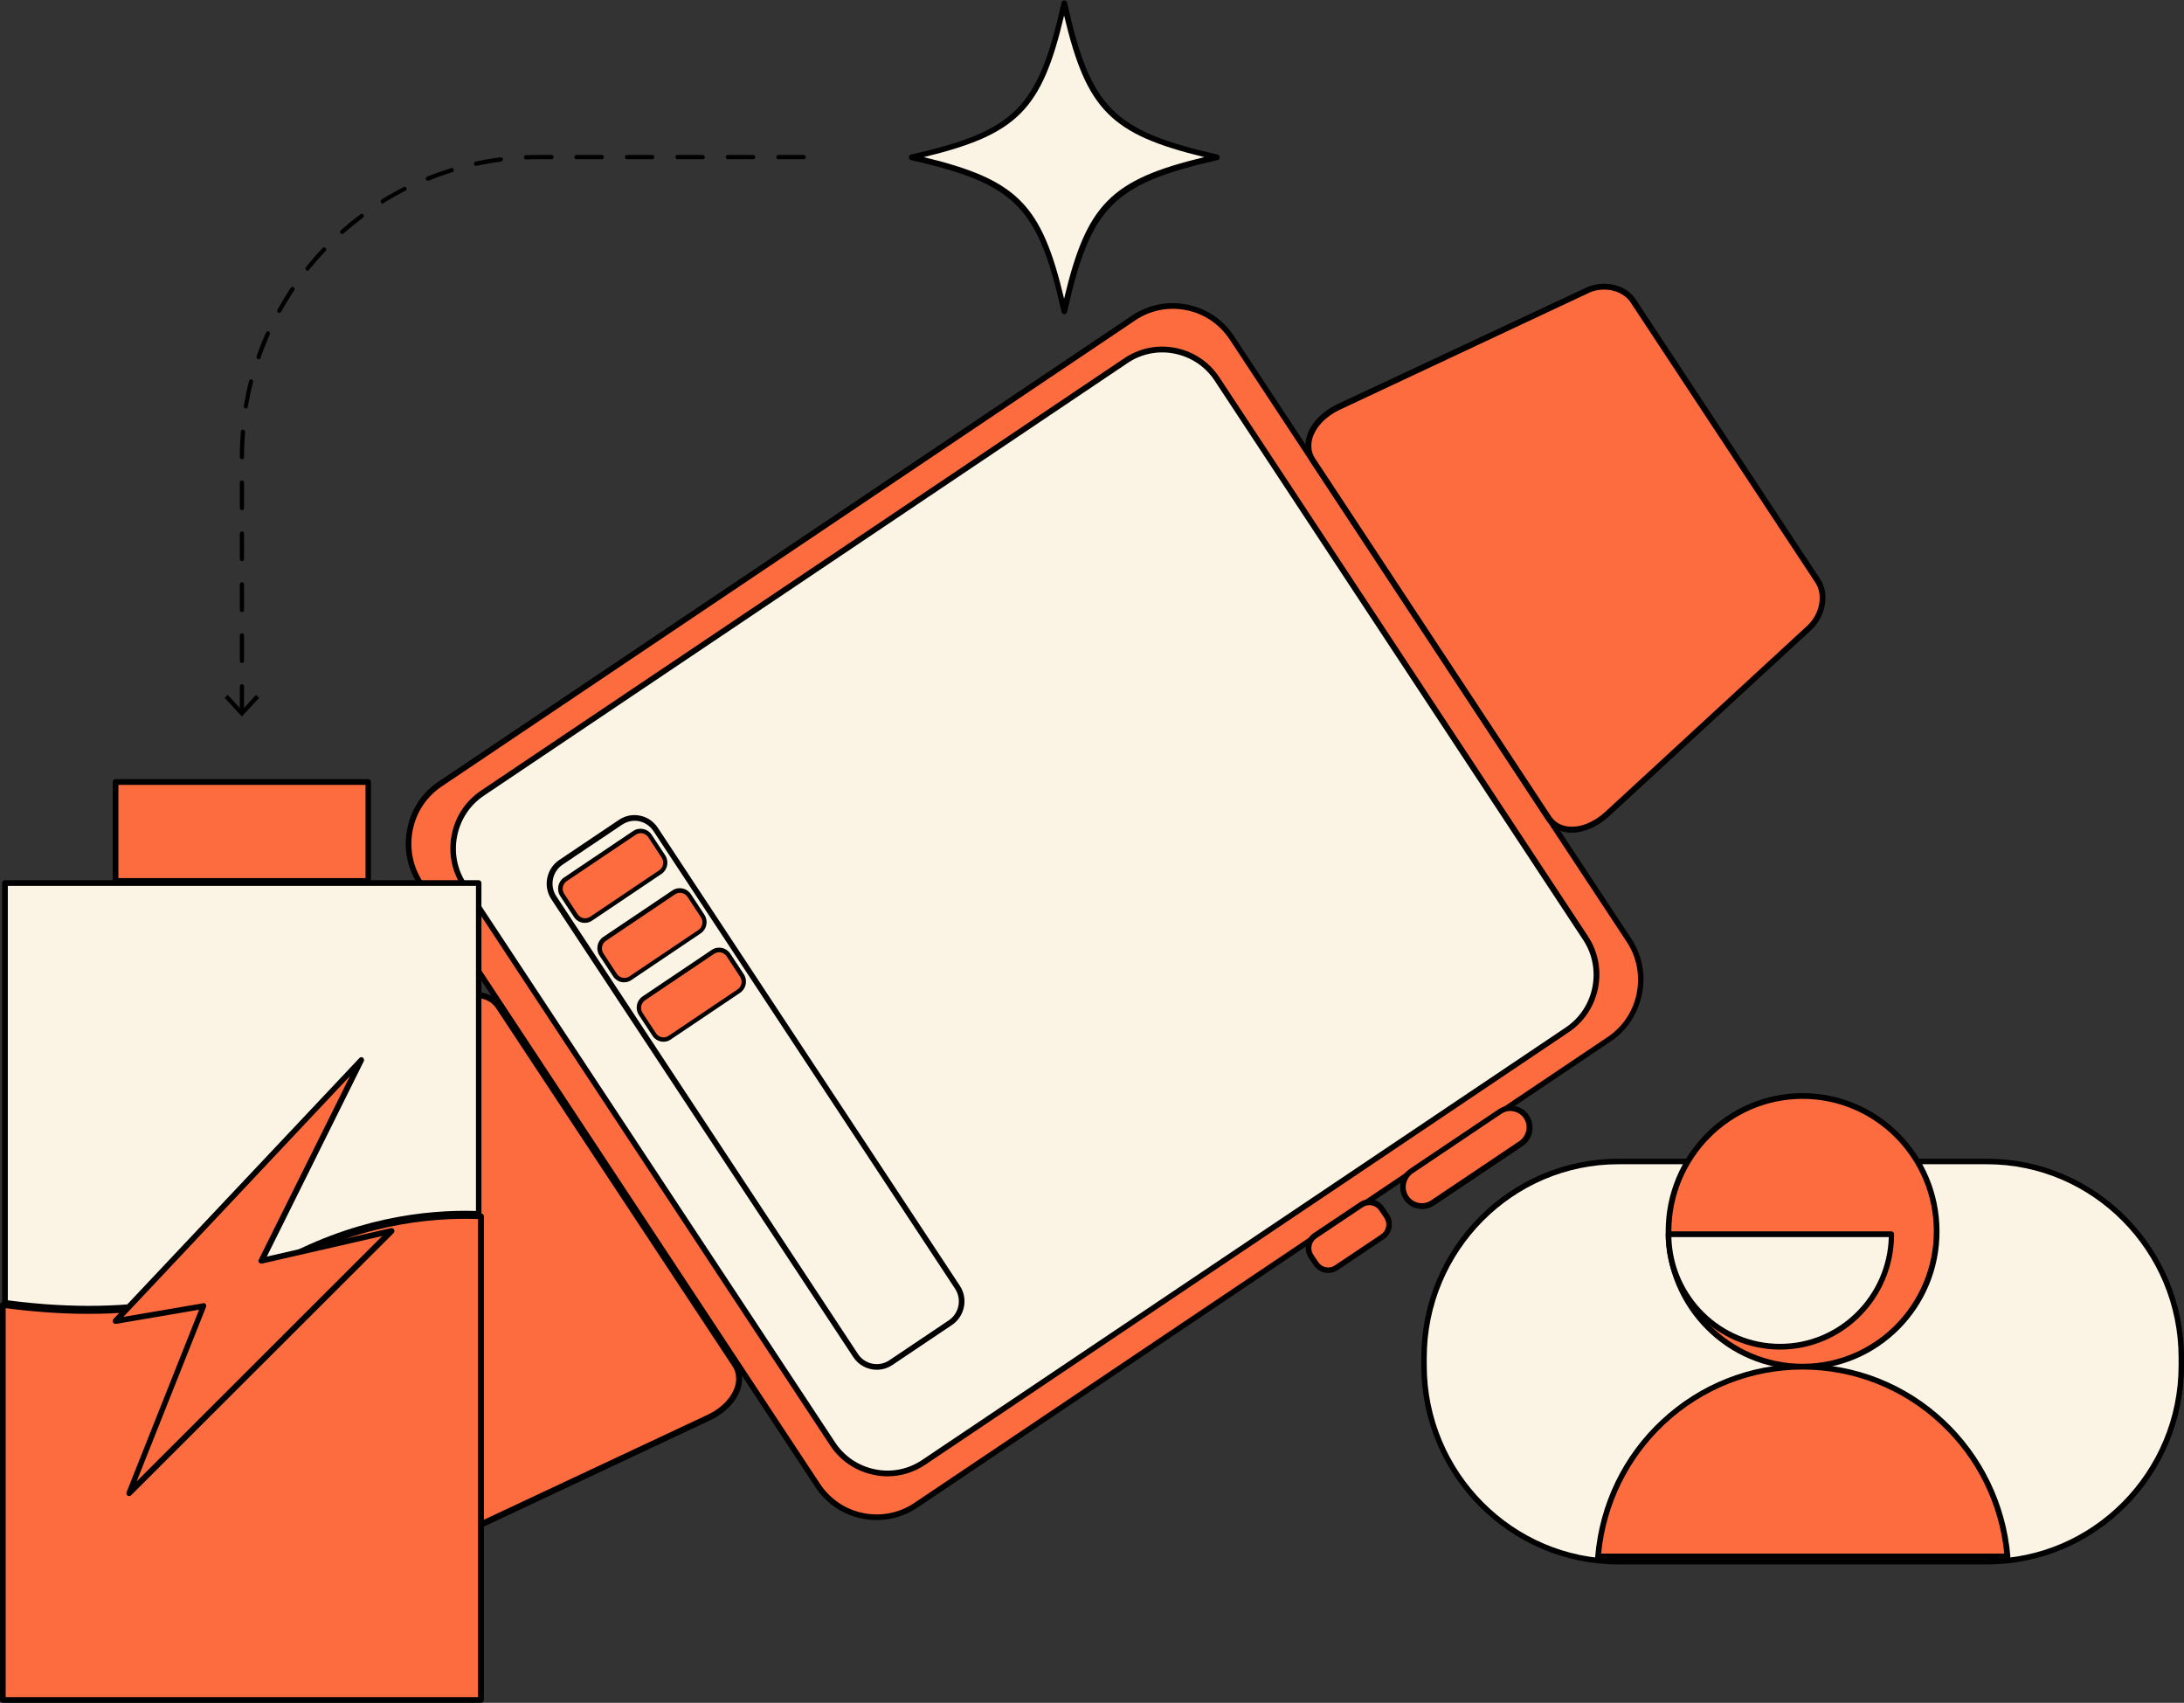
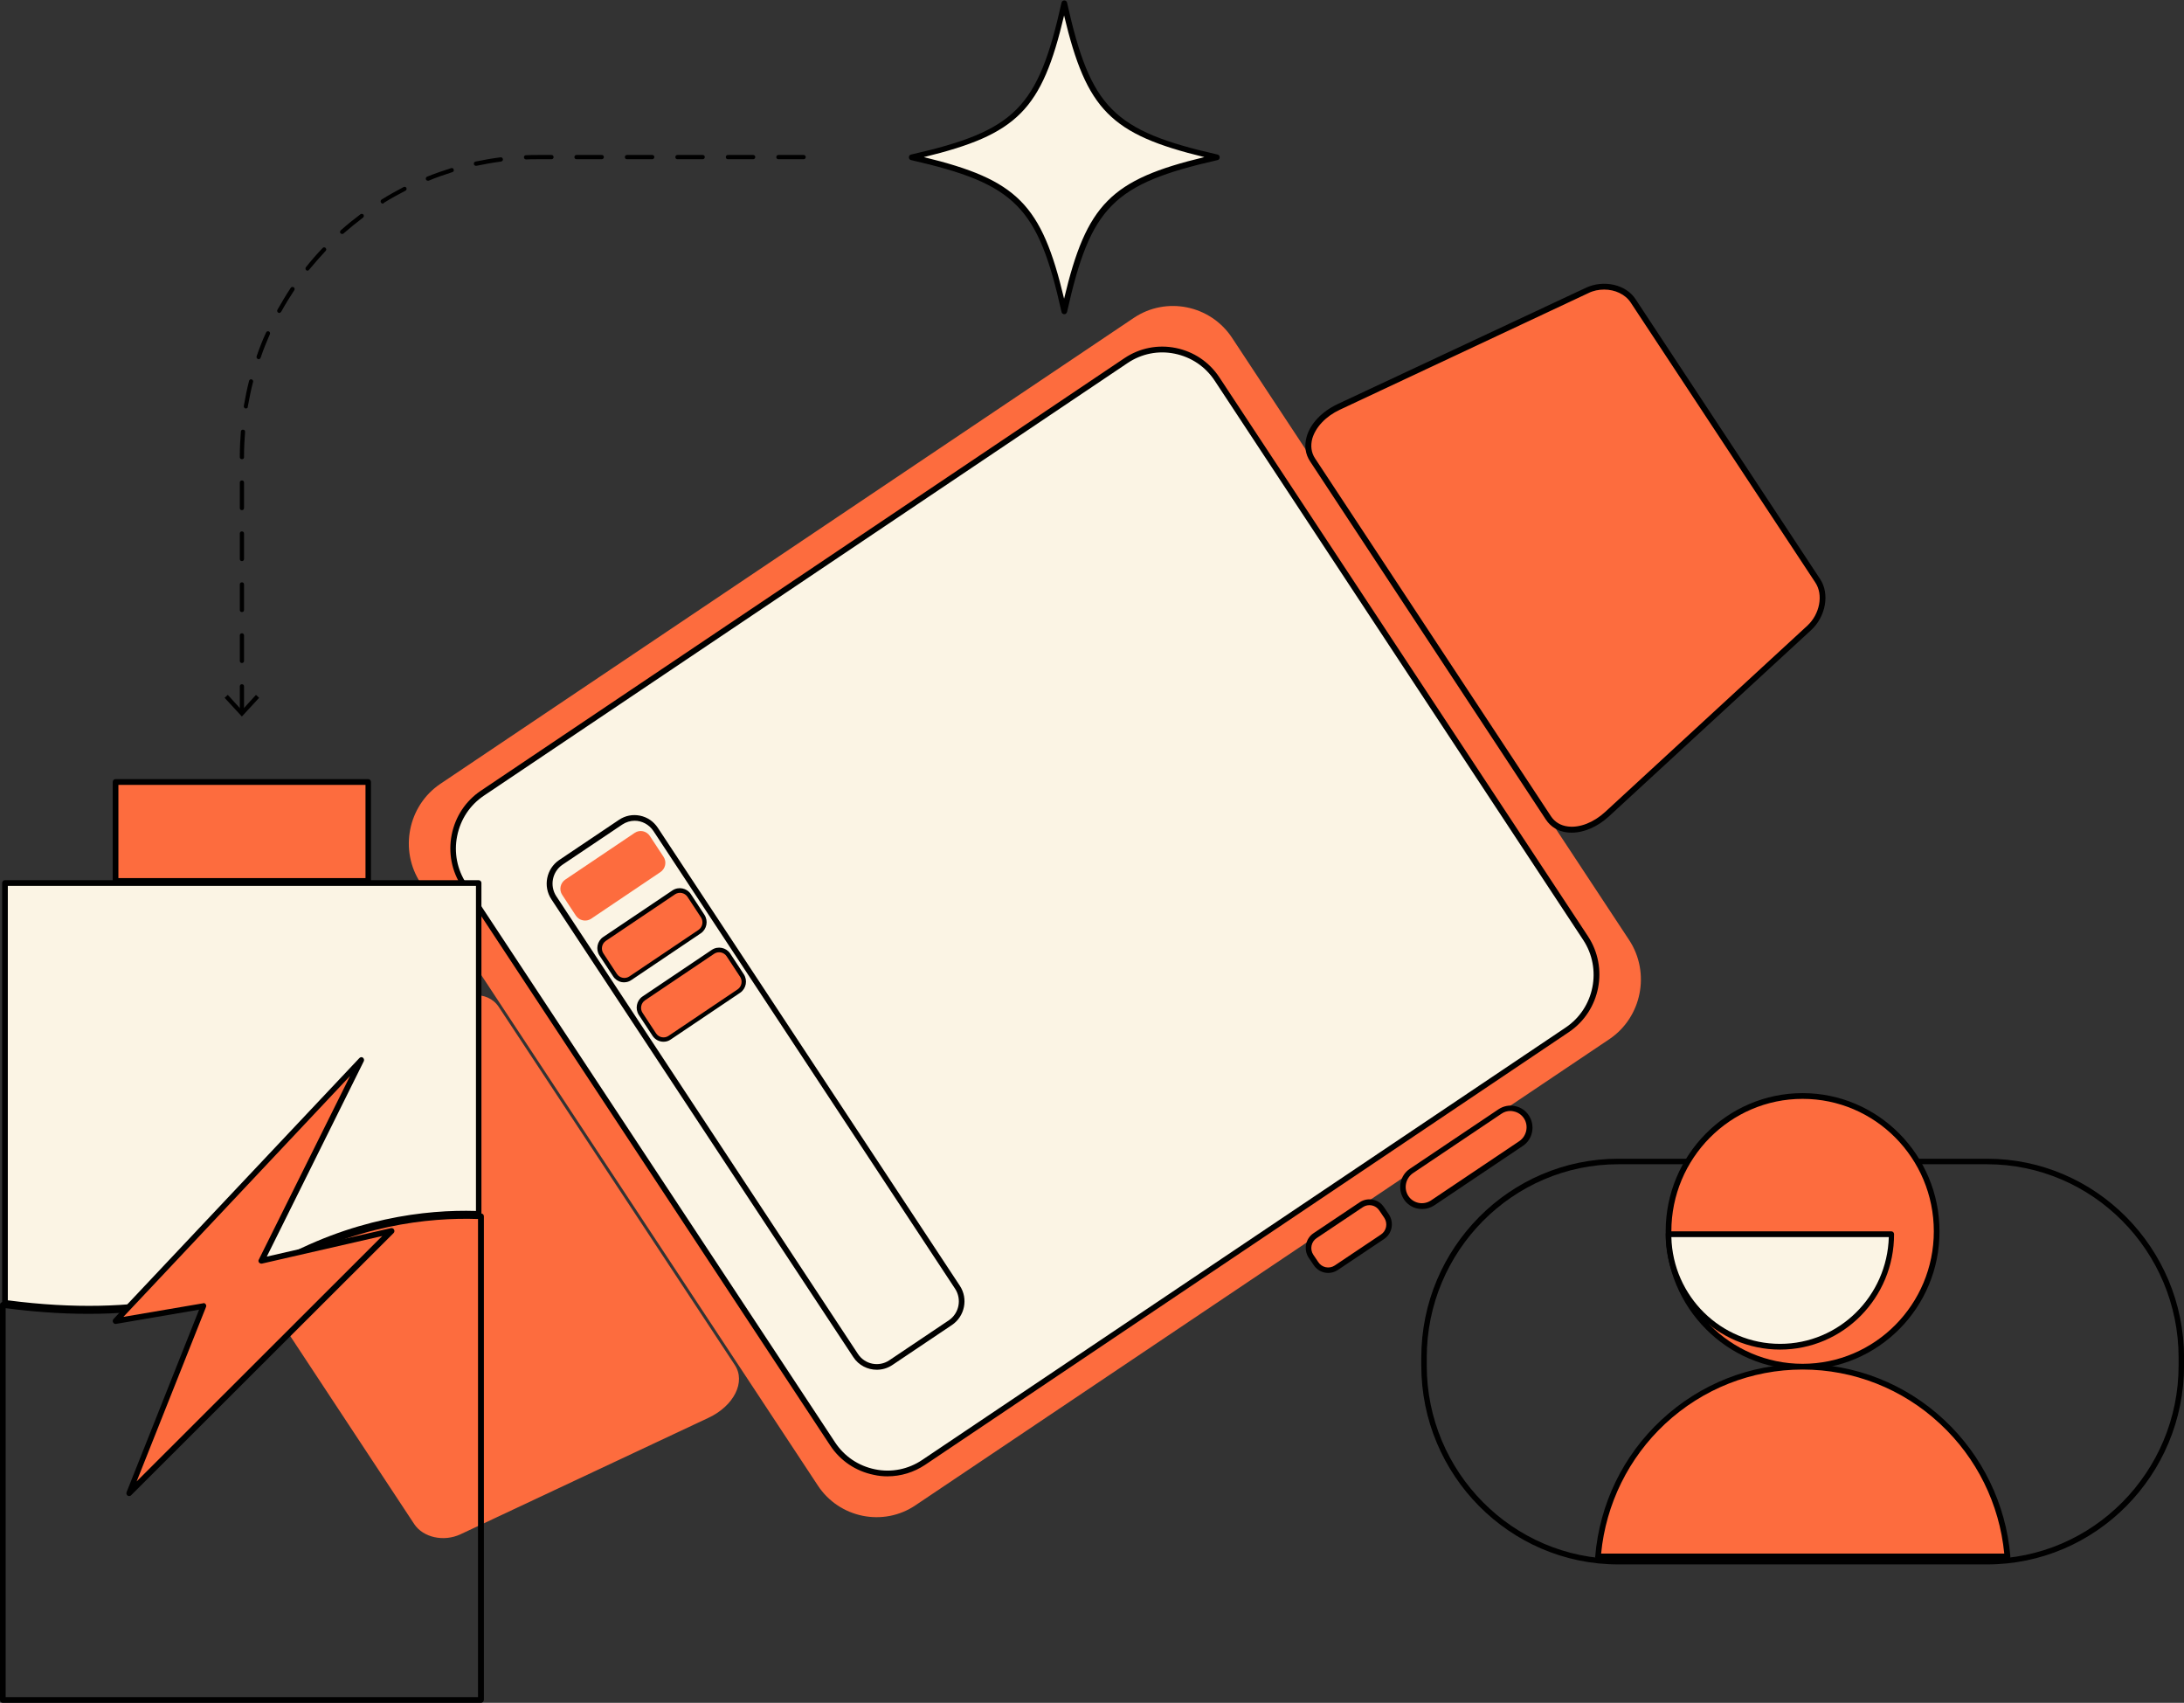
<svg xmlns="http://www.w3.org/2000/svg" width="127" height="99" viewBox="0 0 127 99" fill="none">
  <rect x="0" y="0" width="127" height="99" fill="#333333" stroke="none" />
  <g id="Frame" clip-path="url(#clip0_1094_9285)">
    <g id="Group">
      <g id="Group_2">
        <g id="Group_3">
          <path id="Vector" d="M47.556 86.362L24.455 51.333C23.208 49.432 23.721 46.853 25.593 45.581L65.937 18.477C67.82 17.218 70.376 17.737 71.635 19.625L94.736 54.653C95.984 56.554 95.47 59.134 93.599 60.405L53.243 87.509C51.372 88.781 48.803 88.262 47.556 86.362Z" fill="#FD6C3E" />
-           <path id="Vector_2" d="M50.99 88.373C50.709 88.373 50.415 88.348 50.134 88.287C49.009 88.064 48.043 87.41 47.419 86.46L24.306 51.419C23.682 50.469 23.45 49.321 23.682 48.186C23.902 47.05 24.55 46.075 25.492 45.446L65.836 18.341C66.778 17.712 67.915 17.477 69.04 17.712C70.165 17.934 71.131 18.588 71.755 19.538L94.856 54.567C95.48 55.517 95.712 56.665 95.48 57.8C95.247 58.936 94.611 59.911 93.67 60.541L53.338 87.657C52.629 88.126 51.821 88.373 50.99 88.373ZM47.688 86.275C48.275 87.151 49.155 87.756 50.195 87.966C51.234 88.176 52.286 87.966 53.154 87.386L93.498 60.281C94.367 59.689 94.966 58.8 95.174 57.751C95.382 56.702 95.174 55.641 94.599 54.764L71.498 19.724C70.911 18.847 70.031 18.242 68.991 18.033C67.952 17.823 66.9 18.033 66.032 18.613L25.675 45.729C24.807 46.322 24.208 47.211 24 48.26C23.792 49.309 24 50.37 24.575 51.246L47.688 86.275Z" fill="black" />
        </g>
        <g id="Group_4">
          <path id="Vector_3" d="M48.424 83.954L26.987 51.456C25.825 49.691 26.302 47.297 28.051 46.124L65.484 20.97C67.233 19.798 69.605 20.279 70.767 22.044L92.205 54.542C93.367 56.307 92.89 58.702 91.141 59.874L53.707 85.016C51.959 86.188 49.586 85.707 48.424 83.954Z" fill="#FBF4E4" />
          <path id="Vector_4" d="M51.605 85.831C51.336 85.831 51.079 85.806 50.81 85.744C49.77 85.534 48.866 84.93 48.279 84.041L26.853 51.543C26.266 50.654 26.058 49.58 26.266 48.531C26.474 47.482 27.073 46.569 27.954 45.976L65.387 20.822C66.268 20.23 67.332 20.02 68.371 20.23C69.411 20.439 70.316 21.044 70.903 21.933L92.34 54.431C93.551 56.27 93.062 58.763 91.24 59.998L53.794 85.164C53.146 85.596 52.388 85.831 51.605 85.831ZM48.56 83.856C49.098 84.67 49.917 85.226 50.883 85.423C51.837 85.621 52.816 85.423 53.623 84.88L91.044 59.738C92.719 58.615 93.172 56.319 92.059 54.641L70.633 22.13C70.095 21.316 69.276 20.76 68.31 20.563C67.356 20.365 66.378 20.563 65.571 21.106L28.137 46.26C27.33 46.803 26.78 47.63 26.584 48.605C26.388 49.568 26.584 50.555 27.122 51.37L48.56 83.856Z" fill="black" />
        </g>
        <g id="Group_5">
          <path id="Vector_5" d="M81.772 69.625C81.43 69.107 81.576 68.415 82.078 68.07L87.226 64.614C87.74 64.268 88.425 64.416 88.767 64.923C89.109 65.441 88.963 66.132 88.461 66.478L83.313 69.934C82.799 70.279 82.102 70.131 81.772 69.625Z" fill="#FD6C3E" />
          <path id="Vector_6" d="M82.7 70.291C82.615 70.291 82.529 70.279 82.444 70.267C82.113 70.205 81.82 70.007 81.636 69.724C81.245 69.131 81.404 68.329 81.991 67.946L87.14 64.49C87.421 64.305 87.763 64.231 88.093 64.305C88.424 64.367 88.717 64.564 88.901 64.848C89.292 65.441 89.133 66.243 88.546 66.626L83.397 70.082C83.189 70.217 82.945 70.291 82.7 70.291ZM87.837 64.589C87.653 64.589 87.47 64.638 87.311 64.75L82.162 68.206C81.734 68.502 81.612 69.094 81.893 69.526C82.028 69.736 82.248 69.884 82.493 69.933C82.737 69.983 82.994 69.933 83.202 69.798L88.35 66.342C88.778 66.046 88.901 65.453 88.619 65.021C88.485 64.811 88.265 64.663 88.02 64.614C87.959 64.602 87.898 64.589 87.837 64.589Z" fill="black" />
        </g>
        <g id="Group_6">
          <path id="Vector_7" d="M76.527 73.463L76.233 73.031C75.976 72.636 76.086 72.105 76.465 71.846L79.156 70.044C79.547 69.785 80.073 69.896 80.33 70.278L80.623 70.71C80.88 71.105 80.77 71.636 80.391 71.895L77.701 73.697C77.309 73.969 76.783 73.858 76.527 73.463Z" fill="#FD6C3E" />
          <path id="Vector_8" d="M77.235 74.006C76.905 74.006 76.587 73.846 76.391 73.549L76.098 73.118C75.792 72.648 75.914 72.007 76.379 71.698L79.069 69.896C79.534 69.588 80.17 69.711 80.476 70.18L80.769 70.612C81.075 71.081 80.953 71.723 80.488 72.031L77.797 73.833C77.614 73.957 77.418 74.006 77.235 74.006ZM76.66 73.377C76.868 73.698 77.296 73.784 77.614 73.574L80.304 71.772C80.622 71.562 80.708 71.13 80.5 70.809L80.207 70.377C79.999 70.056 79.571 69.97 79.253 70.18L76.562 71.982C76.244 72.192 76.159 72.624 76.367 72.945L76.66 73.377Z" fill="black" />
        </g>
        <g id="Group_7">
          <path id="Vector_9" d="M90.052 47.556L76.319 26.747C75.658 25.747 76.368 24.352 77.823 23.661L92.266 16.885C93.244 16.428 94.442 16.7 94.956 17.477L105.693 33.757C106.207 34.535 105.999 35.757 105.204 36.485L93.439 47.322C92.253 48.432 90.7 48.544 90.052 47.556Z" fill="#FD6C3E" />
          <path id="Vector_10" d="M91.401 48.408C91.316 48.408 91.23 48.408 91.132 48.395C90.606 48.334 90.178 48.075 89.897 47.655L76.188 26.833C75.907 26.413 75.833 25.92 75.98 25.401C76.188 24.636 76.861 23.932 77.766 23.5L92.208 16.737C93.248 16.243 94.556 16.539 95.106 17.391L105.844 33.671C106.406 34.522 106.174 35.843 105.318 36.633L93.553 47.47C92.905 48.062 92.123 48.408 91.401 48.408ZM93.284 16.835C92.966 16.835 92.648 16.897 92.355 17.045L77.912 23.821C77.093 24.204 76.506 24.833 76.31 25.5C76.2 25.92 76.249 26.314 76.469 26.648L90.19 47.457C90.41 47.791 90.753 48.001 91.181 48.05C91.866 48.136 92.673 47.815 93.333 47.211L105.098 36.374C105.819 35.707 106.039 34.584 105.562 33.868L94.825 17.588C94.507 17.107 93.908 16.835 93.284 16.835Z" fill="black" />
        </g>
        <g id="Group_8">
          <path id="Vector_11" d="M42.725 79.351L29.004 58.541C28.344 57.541 26.803 57.653 25.605 58.763L13.84 69.6C13.045 70.329 12.837 71.55 13.351 72.328L24.088 88.608C24.602 89.385 25.8 89.657 26.779 89.2L41.209 82.424C42.676 81.733 43.386 80.338 42.725 79.351Z" fill="#FD6C3E" />
-           <path id="Vector_12" d="M25.777 89.595C25.031 89.595 24.321 89.274 23.942 88.706L13.205 72.414C12.643 71.563 12.875 70.242 13.731 69.452L25.495 58.615C26.229 57.936 27.134 57.591 27.917 57.69C28.443 57.751 28.871 58.01 29.152 58.43L42.873 79.24C43.154 79.659 43.228 80.153 43.081 80.671C42.873 81.437 42.2 82.14 41.295 82.572L26.841 89.361C26.498 89.521 26.131 89.595 25.777 89.595ZM27.648 58.023C27.012 58.023 26.315 58.331 25.728 58.874L13.963 69.711C13.242 70.378 13.022 71.501 13.499 72.217L24.236 88.497C24.701 89.213 25.813 89.447 26.706 89.027L41.149 82.251C41.968 81.869 42.555 81.239 42.751 80.573C42.861 80.153 42.812 79.758 42.592 79.425L28.858 58.627C28.638 58.294 28.296 58.084 27.868 58.035C27.794 58.035 27.721 58.023 27.648 58.023Z" fill="black" />
        </g>
        <g id="Group_9">
          <path id="Vector_13" d="M49.758 78.808L32.209 52.197C31.757 51.518 31.94 50.592 32.613 50.148L36.086 47.815C36.759 47.359 37.676 47.544 38.116 48.223L55.677 74.846C56.13 75.524 55.946 76.45 55.274 76.894L51.801 79.227C51.128 79.671 50.211 79.486 49.758 78.808Z" fill="#FBF4E4" />
          <path id="Vector_14" d="M50.981 79.635C50.456 79.635 49.93 79.375 49.624 78.906L32.063 52.283C31.562 51.53 31.77 50.506 32.516 50L35.989 47.667C36.355 47.42 36.783 47.334 37.212 47.42C37.639 47.507 38.006 47.754 38.251 48.124L55.812 74.747C56.313 75.5 56.105 76.524 55.36 77.03L51.886 79.363C51.605 79.548 51.3 79.635 50.981 79.635ZM36.906 47.717C36.661 47.717 36.404 47.791 36.184 47.939L32.711 50.271C32.112 50.679 31.953 51.493 32.344 52.098L49.893 78.721C50.297 79.326 51.104 79.486 51.703 79.091L55.176 76.759C55.775 76.351 55.934 75.537 55.543 74.932L37.994 48.309C37.737 47.926 37.322 47.717 36.906 47.717Z" fill="black" />
        </g>
        <g id="Group_10">
          <path id="Vector_15" d="M33.486 53.233L32.691 52.024C32.496 51.728 32.581 51.333 32.875 51.135L36.91 48.42C37.204 48.222 37.595 48.309 37.791 48.605L38.586 49.815C38.782 50.111 38.696 50.506 38.402 50.703L34.367 53.419C34.086 53.604 33.682 53.53 33.486 53.233Z" fill="#FD6C3E" />
-           <path id="Vector_16" d="M34.023 53.653C33.974 53.653 33.925 53.653 33.864 53.641C33.668 53.604 33.485 53.48 33.375 53.308L32.58 52.098C32.347 51.74 32.445 51.259 32.788 51.024L36.823 48.309C37.178 48.075 37.655 48.173 37.887 48.519L38.682 49.728C38.914 50.086 38.817 50.568 38.474 50.802L34.439 53.517C34.316 53.604 34.17 53.653 34.023 53.653ZM33.595 53.16C33.754 53.394 34.072 53.456 34.304 53.308L38.34 50.592C38.572 50.432 38.633 50.111 38.486 49.877L37.692 48.667C37.533 48.432 37.215 48.371 36.982 48.519L32.947 51.234C32.714 51.395 32.653 51.715 32.8 51.95L33.595 53.16Z" fill="black" />
        </g>
        <g id="Group_11">
          <path id="Vector_17" d="M35.767 56.69L34.973 55.48C34.777 55.184 34.862 54.789 35.156 54.591L39.192 51.876C39.485 51.678 39.877 51.765 40.072 52.061L40.867 53.271C41.063 53.567 40.977 53.962 40.684 54.159L36.648 56.875C36.355 57.072 35.963 56.986 35.767 56.69Z" fill="#FD6C3E" />
          <path id="Vector_18" d="M36.304 57.109C36.255 57.109 36.206 57.109 36.145 57.097C35.949 57.06 35.766 56.937 35.656 56.764L34.861 55.554C34.629 55.196 34.727 54.715 35.069 54.48L39.105 51.765C39.459 51.531 39.936 51.629 40.169 51.975L40.963 53.184C41.196 53.542 41.098 54.024 40.755 54.258L36.72 56.974C36.598 57.06 36.451 57.109 36.304 57.109ZM35.876 56.628C36.035 56.862 36.353 56.924 36.585 56.776L40.621 54.061C40.853 53.9 40.914 53.579 40.768 53.345L39.973 52.135C39.814 51.901 39.496 51.839 39.264 51.987L35.228 54.703C34.995 54.863 34.934 55.184 35.081 55.418L35.876 56.628Z" fill="black" />
        </g>
        <g id="Group_12">
          <path id="Vector_19" d="M38.057 60.158L37.262 58.949C37.066 58.653 37.152 58.258 37.445 58.06L41.481 55.345C41.774 55.147 42.166 55.234 42.361 55.53L43.156 56.739C43.352 57.036 43.266 57.431 42.973 57.628L38.937 60.343C38.644 60.529 38.252 60.455 38.057 60.158Z" fill="#FD6C3E" />
          <path id="Vector_20" d="M38.581 60.565C38.336 60.565 38.092 60.442 37.945 60.22L37.15 59.01C36.918 58.652 37.016 58.171 37.358 57.936L41.394 55.221C41.748 54.987 42.225 55.085 42.458 55.431L43.252 56.641C43.485 56.998 43.387 57.48 43.044 57.714L39.009 60.43C38.874 60.528 38.728 60.565 38.581 60.565ZM38.153 60.084C38.312 60.319 38.63 60.38 38.862 60.232L42.898 57.517C43.13 57.356 43.191 57.035 43.044 56.801L42.25 55.591C42.091 55.357 41.773 55.295 41.54 55.443L37.505 58.159C37.272 58.319 37.211 58.64 37.358 58.874L38.153 60.084Z" fill="black" />
        </g>
      </g>
      <g id="Group_13">
        <g id="Group_14">
          <g id="Group_15">
            <g id="Group_16">
              <g id="Group_17">
                <path id="Vector_21" d="M27.834 51.333V70.575C24.935 70.464 20.545 70.921 15.873 73.611C13.146 75.179 8.242 76.808 0.281 75.747V51.333H27.834Z" fill="#FBF4E4" />
                <path id="Vector_22" d="M5.163 76.252C3.671 76.252 2.045 76.154 0.272 75.907C0.186 75.895 0.125 75.82 0.125 75.746V51.333C0.125 51.246 0.198 51.172 0.284 51.172H27.836C27.922 51.172 27.995 51.246 27.995 51.333V70.575C27.995 70.624 27.983 70.661 27.946 70.698C27.91 70.735 27.873 70.748 27.824 70.748C24.975 70.637 20.609 71.081 15.95 73.759C13.834 74.981 10.373 76.252 5.163 76.252ZM0.455 75.598C8.282 76.623 13.125 75.006 15.803 73.463C20.438 70.797 24.791 70.316 27.677 70.402V51.506H0.455V75.598Z" fill="black" />
              </g>
            </g>
          </g>
        </g>
        <g id="Group_18">
          <g id="Group_19">
            <g id="Group_20">
              <g id="Group_21">
-                 <path id="Vector_23" d="M27.965 70.711V98.827H0.156V75.858C4.351 76.438 10.869 76.635 15.932 73.722C20.652 71.007 25.067 70.588 27.965 70.711Z" fill="#FD6C3E" />
                <path id="Vector_24" d="M27.968 99H0.159C0.073 99 0 98.926 0 98.84V75.858C0 75.808 0.024 75.759 0.061 75.734C0.098 75.71 0.147 75.685 0.196 75.697C8.206 76.796 13.146 75.154 15.873 73.587C20.618 70.859 25.082 70.427 27.98 70.55C28.066 70.55 28.139 70.624 28.139 70.711V98.827C28.127 98.926 28.054 99 27.968 99ZM0.33 98.667H27.797V70.871C24.935 70.773 20.618 71.217 16.02 73.871C13.269 75.45 8.316 77.104 0.33 76.055V98.667Z" fill="black" />
              </g>
            </g>
          </g>
        </g>
        <g id="Group_22">
          <g id="Group_23">
            <g id="Group_24">
              <g id="Group_25">
                <path id="Vector_25" d="M21.41 45.458H6.711V51.21H21.41V45.458Z" fill="#FD6C3E" />
                <path id="Vector_26" d="M21.413 51.37H6.714C6.628 51.37 6.555 51.296 6.555 51.209V45.458C6.555 45.371 6.628 45.297 6.714 45.297H21.413C21.499 45.297 21.572 45.371 21.572 45.458V51.209C21.572 51.296 21.499 51.37 21.413 51.37ZM6.885 51.049H21.254V45.631H6.885V51.049Z" fill="black" />
              </g>
            </g>
          </g>
        </g>
        <g id="Group_26">
          <g id="Group_27">
            <g id="Group_28">
              <g id="Group_29">
                <path id="Vector_27" d="M21.007 61.639L6.711 76.808L11.835 75.932L7.506 86.818L22.756 71.575L15.21 73.303L21.007 61.639Z" fill="#FD6C3E" />
                <path id="Vector_28" d="M7.505 86.978C7.469 86.978 7.444 86.966 7.42 86.954C7.359 86.904 7.334 86.83 7.359 86.756L11.578 76.142L6.747 76.969C6.674 76.981 6.613 76.944 6.576 76.882C6.539 76.82 6.552 76.746 6.6 76.685L20.896 61.516C20.957 61.454 21.043 61.441 21.104 61.491C21.165 61.54 21.19 61.627 21.153 61.701L15.515 73.056L22.731 71.402C22.804 71.39 22.878 71.414 22.914 71.488C22.951 71.55 22.939 71.636 22.89 71.686L7.615 86.941C7.591 86.966 7.542 86.978 7.505 86.978ZM11.835 75.759C11.883 75.759 11.932 75.784 11.957 75.821C11.993 75.87 12.006 75.932 11.981 75.981L7.946 86.127L22.229 71.859L15.234 73.463C15.173 73.476 15.112 73.451 15.063 73.401C15.026 73.352 15.014 73.278 15.051 73.229L20.358 62.552L7.175 76.561L11.81 75.771C11.822 75.771 11.835 75.759 11.835 75.759Z" fill="black" />
              </g>
            </g>
          </g>
        </g>
      </g>
      <g id="Group_30">
        <g id="Group_31">
          <g id="Group_32">
            <g id="Group_33">
              <path id="Vector_29" d="M70.766 9.134C64.602 10.541 63.269 11.874 61.875 18.107C60.481 11.886 59.16 10.541 52.984 9.134C59.148 7.727 60.481 6.394 61.875 0.161C63.269 6.394 64.602 7.727 70.766 9.134Z" fill="#FBF4E4" />
              <path id="Vector_30" d="M61.889 18.267C61.816 18.267 61.742 18.218 61.73 18.144C60.36 12.01 59.052 10.689 52.974 9.307C52.901 9.294 52.852 9.22 52.852 9.146C52.852 9.072 52.901 8.998 52.974 8.986C59.052 7.603 60.36 6.283 61.73 0.148C61.742 0.074 61.816 0.025 61.889 0.025C61.962 0.025 62.036 0.074 62.048 0.148C63.418 6.283 64.726 7.603 70.804 8.986C70.877 8.998 70.926 9.072 70.926 9.146C70.926 9.22 70.877 9.294 70.804 9.307C64.726 10.689 63.418 12.01 62.048 18.144C62.023 18.218 61.962 18.267 61.889 18.267ZM53.72 9.134C59.162 10.454 60.568 11.874 61.877 17.366C63.185 11.874 64.592 10.442 70.034 9.134C64.592 7.813 63.185 6.394 61.877 0.901C60.58 6.394 59.162 7.813 53.72 9.134Z" fill="black" />
            </g>
          </g>
        </g>
      </g>
      <g id="Group_34">
        <g id="Group_35">
          <path id="Vector_31" d="M14.068 41.508C13.994 41.508 13.945 41.459 13.945 41.385V39.904C13.945 39.83 13.994 39.78 14.068 39.78C14.141 39.78 14.19 39.83 14.19 39.904V41.385C14.19 41.459 14.141 41.508 14.068 41.508ZM14.068 38.546C13.994 38.546 13.945 38.497 13.945 38.423V36.942C13.945 36.867 13.994 36.818 14.068 36.818C14.141 36.818 14.19 36.867 14.19 36.942V38.423C14.19 38.497 14.141 38.546 14.068 38.546ZM14.068 35.584C13.994 35.584 13.945 35.535 13.945 35.46V33.979C13.945 33.905 13.994 33.856 14.068 33.856C14.141 33.856 14.19 33.905 14.19 33.979V35.46C14.19 35.535 14.141 35.584 14.068 35.584ZM14.068 32.622C13.994 32.622 13.945 32.572 13.945 32.498V31.017C13.945 30.943 13.994 30.894 14.068 30.894C14.141 30.894 14.19 30.943 14.19 31.017V32.498C14.19 32.572 14.141 32.622 14.068 32.622ZM14.068 29.659C13.994 29.659 13.945 29.61 13.945 29.536V28.055C13.945 27.981 13.994 27.931 14.068 27.931C14.141 27.931 14.19 27.981 14.19 28.055V29.536C14.19 29.61 14.141 29.659 14.068 29.659ZM14.068 26.697C13.994 26.697 13.945 26.648 13.945 26.574V26.524C13.945 26.043 13.97 25.562 14.007 25.093C14.007 25.019 14.068 24.969 14.141 24.982C14.214 24.982 14.263 25.043 14.251 25.117C14.214 25.586 14.19 26.055 14.19 26.537V26.586C14.19 26.648 14.141 26.697 14.068 26.697ZM14.3 23.747C14.288 23.747 14.288 23.747 14.275 23.747C14.214 23.735 14.165 23.673 14.178 23.599C14.263 23.105 14.361 22.624 14.483 22.143C14.496 22.081 14.569 22.032 14.63 22.056C14.691 22.069 14.74 22.143 14.716 22.204C14.594 22.674 14.496 23.155 14.41 23.636C14.422 23.71 14.361 23.747 14.3 23.747ZM15.034 20.884C15.021 20.884 15.009 20.884 14.997 20.872C14.936 20.847 14.899 20.773 14.924 20.711C15.083 20.242 15.266 19.773 15.474 19.329C15.498 19.267 15.572 19.242 15.633 19.267C15.694 19.292 15.719 19.366 15.694 19.427C15.498 19.872 15.315 20.328 15.156 20.797C15.132 20.859 15.083 20.884 15.034 20.884ZM16.244 18.193C16.22 18.193 16.208 18.193 16.183 18.181C16.122 18.144 16.098 18.07 16.134 18.008C16.379 17.576 16.636 17.144 16.905 16.737C16.942 16.675 17.015 16.663 17.076 16.7C17.137 16.737 17.149 16.811 17.113 16.872C16.844 17.28 16.587 17.699 16.355 18.119C16.318 18.169 16.281 18.193 16.244 18.193ZM17.883 15.737C17.859 15.737 17.834 15.725 17.81 15.712C17.761 15.675 17.749 15.589 17.785 15.54C18.091 15.157 18.421 14.774 18.764 14.416C18.812 14.367 18.886 14.367 18.935 14.416C18.984 14.466 18.984 14.54 18.935 14.589C18.605 14.947 18.274 15.317 17.969 15.688C17.944 15.725 17.92 15.737 17.883 15.737ZM19.901 13.602C19.864 13.602 19.828 13.589 19.803 13.565C19.754 13.515 19.766 13.441 19.815 13.392C20.182 13.059 20.573 12.75 20.965 12.454C21.014 12.417 21.099 12.429 21.136 12.479C21.173 12.528 21.16 12.614 21.112 12.651C20.72 12.947 20.341 13.256 19.974 13.577C19.962 13.589 19.938 13.602 19.901 13.602ZM22.261 11.837C22.224 11.837 22.175 11.812 22.151 11.775C22.114 11.713 22.139 11.639 22.188 11.602C22.604 11.343 23.044 11.096 23.472 10.874C23.533 10.849 23.606 10.862 23.631 10.923C23.655 10.985 23.643 11.059 23.582 11.084C23.154 11.306 22.726 11.54 22.31 11.8C22.31 11.837 22.286 11.837 22.261 11.837ZM24.878 10.504C24.829 10.504 24.78 10.479 24.768 10.43C24.744 10.368 24.768 10.294 24.841 10.269C25.294 10.084 25.771 9.924 26.236 9.775C26.297 9.751 26.37 9.788 26.382 9.862C26.407 9.924 26.37 9.998 26.297 10.01C25.832 10.158 25.367 10.319 24.927 10.504C24.903 10.504 24.89 10.504 24.878 10.504ZM27.679 9.64C27.617 9.64 27.569 9.603 27.556 9.541C27.544 9.479 27.581 9.405 27.654 9.393C28.131 9.294 28.62 9.208 29.11 9.146C29.171 9.134 29.232 9.183 29.244 9.257C29.256 9.319 29.207 9.381 29.134 9.393C28.657 9.455 28.168 9.541 27.703 9.64C27.691 9.64 27.691 9.64 27.679 9.64ZM30.589 9.269C30.528 9.269 30.467 9.22 30.467 9.146C30.467 9.072 30.516 9.023 30.589 9.023C30.822 9.01 31.066 9.01 31.311 9.01H32.069C32.142 9.01 32.191 9.06 32.191 9.134C32.191 9.208 32.142 9.257 32.069 9.257H31.311C31.066 9.257 30.822 9.257 30.589 9.269ZM46.732 9.257H45.264C45.191 9.257 45.142 9.208 45.142 9.134C45.142 9.06 45.191 9.01 45.264 9.01H46.732C46.805 9.01 46.854 9.06 46.854 9.134C46.854 9.208 46.793 9.257 46.732 9.257ZM43.797 9.257H42.329C42.256 9.257 42.207 9.208 42.207 9.134C42.207 9.06 42.256 9.01 42.329 9.01H43.797C43.87 9.01 43.919 9.06 43.919 9.134C43.919 9.208 43.858 9.257 43.797 9.257ZM40.862 9.257H39.394C39.321 9.257 39.272 9.208 39.272 9.134C39.272 9.06 39.321 9.01 39.394 9.01H40.862C40.935 9.01 40.984 9.06 40.984 9.134C40.984 9.208 40.923 9.257 40.862 9.257ZM37.927 9.257H36.459C36.386 9.257 36.337 9.208 36.337 9.134C36.337 9.06 36.386 9.01 36.459 9.01H37.927C38 9.01 38.049 9.06 38.049 9.134C38.049 9.208 37.988 9.257 37.927 9.257ZM34.992 9.257H33.524C33.451 9.257 33.402 9.208 33.402 9.134C33.402 9.06 33.451 9.01 33.524 9.01H34.992C35.065 9.01 35.114 9.06 35.114 9.134C35.114 9.208 35.053 9.257 34.992 9.257Z" fill="black" />
        </g>
        <g id="Group_36">
          <g id="Group_37">
            <path id="Vector_32" d="M15.068 40.57L14.885 40.398L14.065 41.298L13.246 40.398L13.062 40.57L14.065 41.656L15.068 40.57Z" fill="black" />
          </g>
        </g>
      </g>
      <g id="Group_38">
        <g id="Group_39">
          <g id="Group_40">
            <g id="Group_41">
-               <path id="Vector_33" d="M115.542 90.793H94.105C87.868 90.793 82.805 85.683 82.805 79.388V78.931C82.805 72.637 87.868 67.527 94.105 67.527H115.542C121.779 67.527 126.842 72.637 126.842 78.931V79.388C126.842 85.683 121.779 90.793 115.542 90.793Z" fill="#FBF4E4" />
              <path id="Vector_34" d="M115.545 90.953H94.107C87.785 90.953 82.648 85.757 82.648 79.388V78.931C82.648 72.55 87.797 67.366 94.107 67.366H115.545C121.867 67.366 127.004 72.562 127.004 78.931V79.388C127.004 85.769 121.867 90.953 115.545 90.953ZM94.107 67.687C87.968 67.687 82.966 72.735 82.966 78.931V79.388C82.966 85.584 87.968 90.632 94.107 90.632H115.545C121.684 90.632 126.686 85.584 126.686 79.388V78.931C126.686 72.735 121.684 67.687 115.545 67.687H94.107Z" fill="black" />
            </g>
          </g>
        </g>
        <g id="Group_42">
          <g id="Group_43">
            <path id="Vector_35" d="M104.818 79.462C109.127 79.462 112.62 75.936 112.62 71.588C112.62 67.239 109.127 63.713 104.818 63.713C100.509 63.713 97.016 67.239 97.016 71.588C97.016 75.936 100.509 79.462 104.818 79.462Z" fill="#FD6C3E" />
            <path id="Vector_36" d="M104.821 79.622C100.43 79.622 96.859 76.018 96.859 71.587C96.859 67.156 100.43 63.552 104.821 63.552C109.211 63.552 112.782 67.156 112.782 71.587C112.794 76.018 109.211 79.622 104.821 79.622ZM104.821 63.886C100.614 63.886 97.19 67.341 97.19 71.587C97.19 75.833 100.614 79.289 104.821 79.289C109.027 79.289 112.452 75.833 112.452 71.587C112.452 67.341 109.04 63.886 104.821 63.886Z" fill="black" />
          </g>
        </g>
        <g id="Group_44">
          <g id="Group_45">
            <path id="Vector_37" d="M109.994 71.748C109.994 75.364 107.096 78.29 103.513 78.29C99.93 78.29 97.031 75.364 97.031 71.748H109.994Z" fill="#FBF4E4" />
            <path id="Vector_38" d="M103.512 78.462C99.843 78.462 96.859 75.451 96.859 71.748C96.859 71.662 96.933 71.587 97.018 71.587H109.981C110.067 71.587 110.14 71.662 110.14 71.748C110.152 75.451 107.181 78.462 103.512 78.462ZM97.19 71.921C97.275 75.364 100.076 78.129 103.512 78.129C106.948 78.129 109.737 75.352 109.835 71.921H97.19Z" fill="black" />
          </g>
        </g>
        <g id="Group_46">
          <g id="Group_47">
            <path id="Vector_39" d="M116.732 90.496H92.922C93.436 84.313 98.572 79.462 104.821 79.462C111.082 79.462 116.218 84.313 116.732 90.496Z" fill="#FD6C3E" />
            <path id="Vector_40" d="M116.732 90.656H92.921C92.873 90.656 92.836 90.632 92.799 90.607C92.762 90.57 92.75 90.533 92.762 90.484C93.019 87.447 94.377 84.621 96.615 82.547C98.853 80.462 101.775 79.301 104.833 79.301C107.89 79.301 110.8 80.449 113.051 82.547C115.276 84.621 116.646 87.447 116.903 90.484C116.903 90.533 116.891 90.57 116.866 90.607C116.817 90.632 116.768 90.656 116.732 90.656ZM93.105 90.323H116.548C116.267 87.435 114.946 84.757 112.818 82.782C110.641 80.745 107.792 79.622 104.82 79.622C101.849 79.622 99.011 80.745 96.823 82.782C94.707 84.757 93.386 87.435 93.105 90.323Z" fill="black" />
          </g>
        </g>
      </g>
    </g>
  </g>
  <defs>
    <clipPath id="clip0_1094_9285">
      <rect width="127" height="99" fill="white" />
    </clipPath>
  </defs>
</svg>